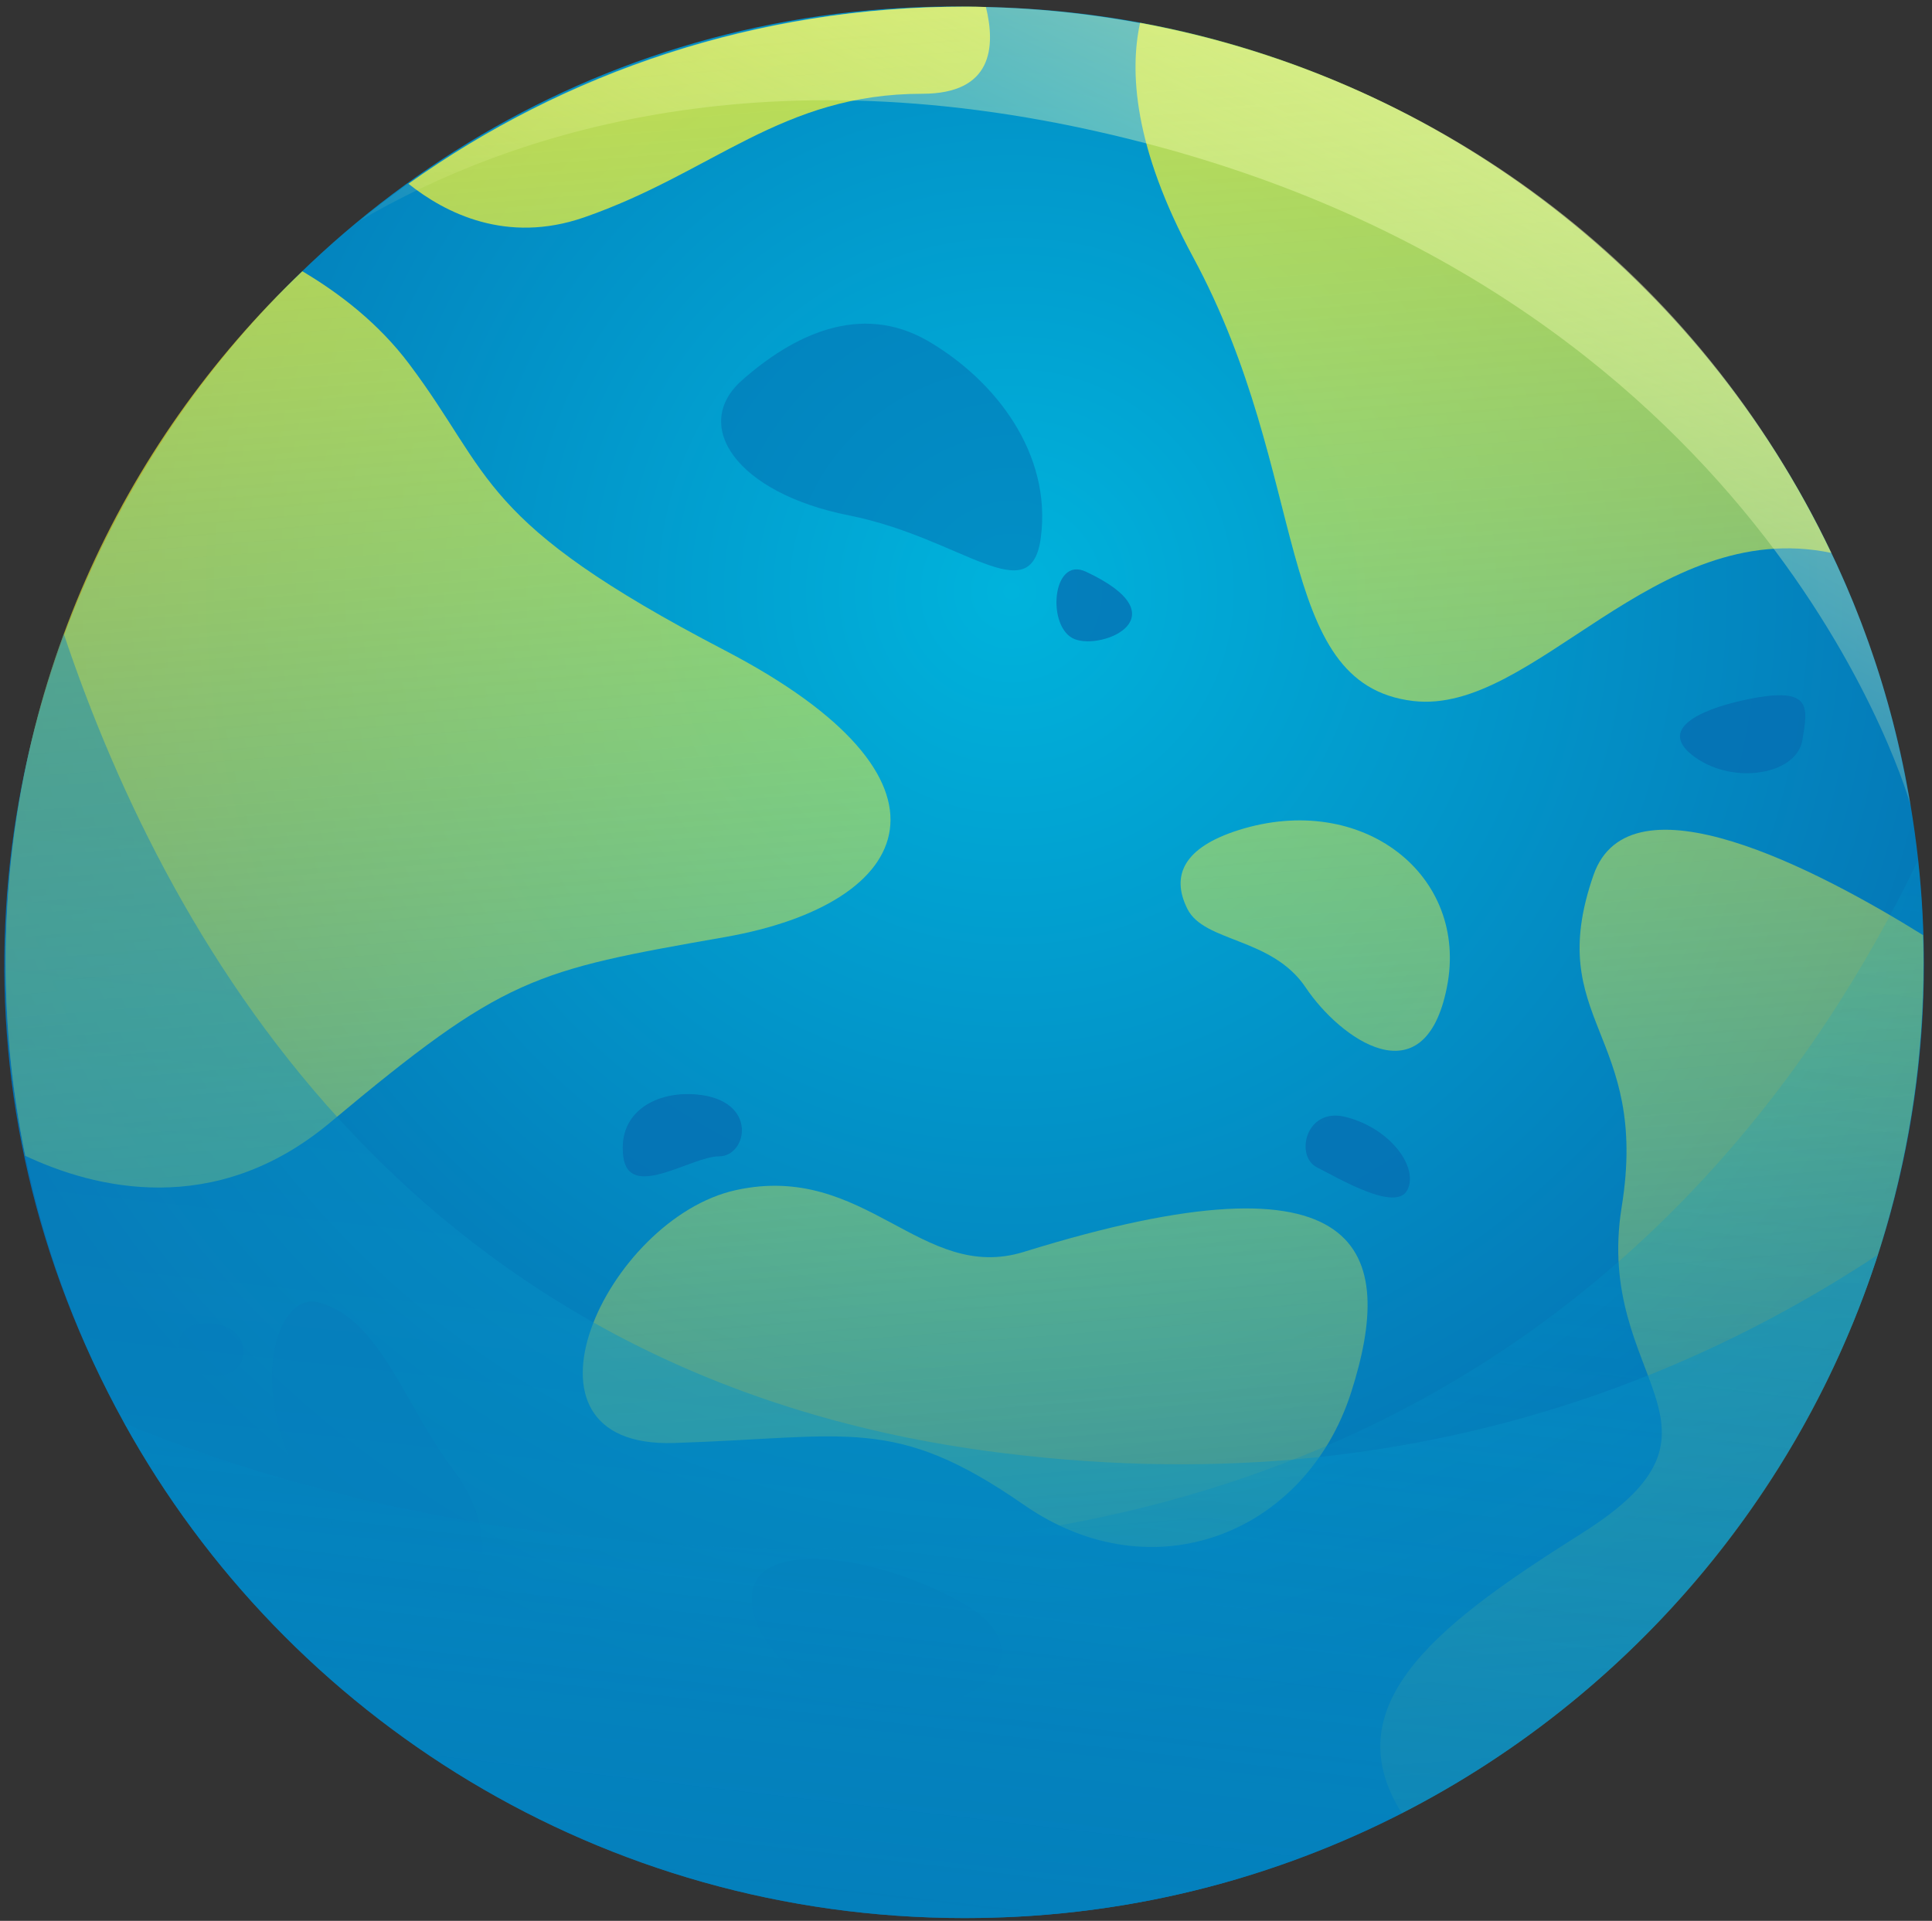
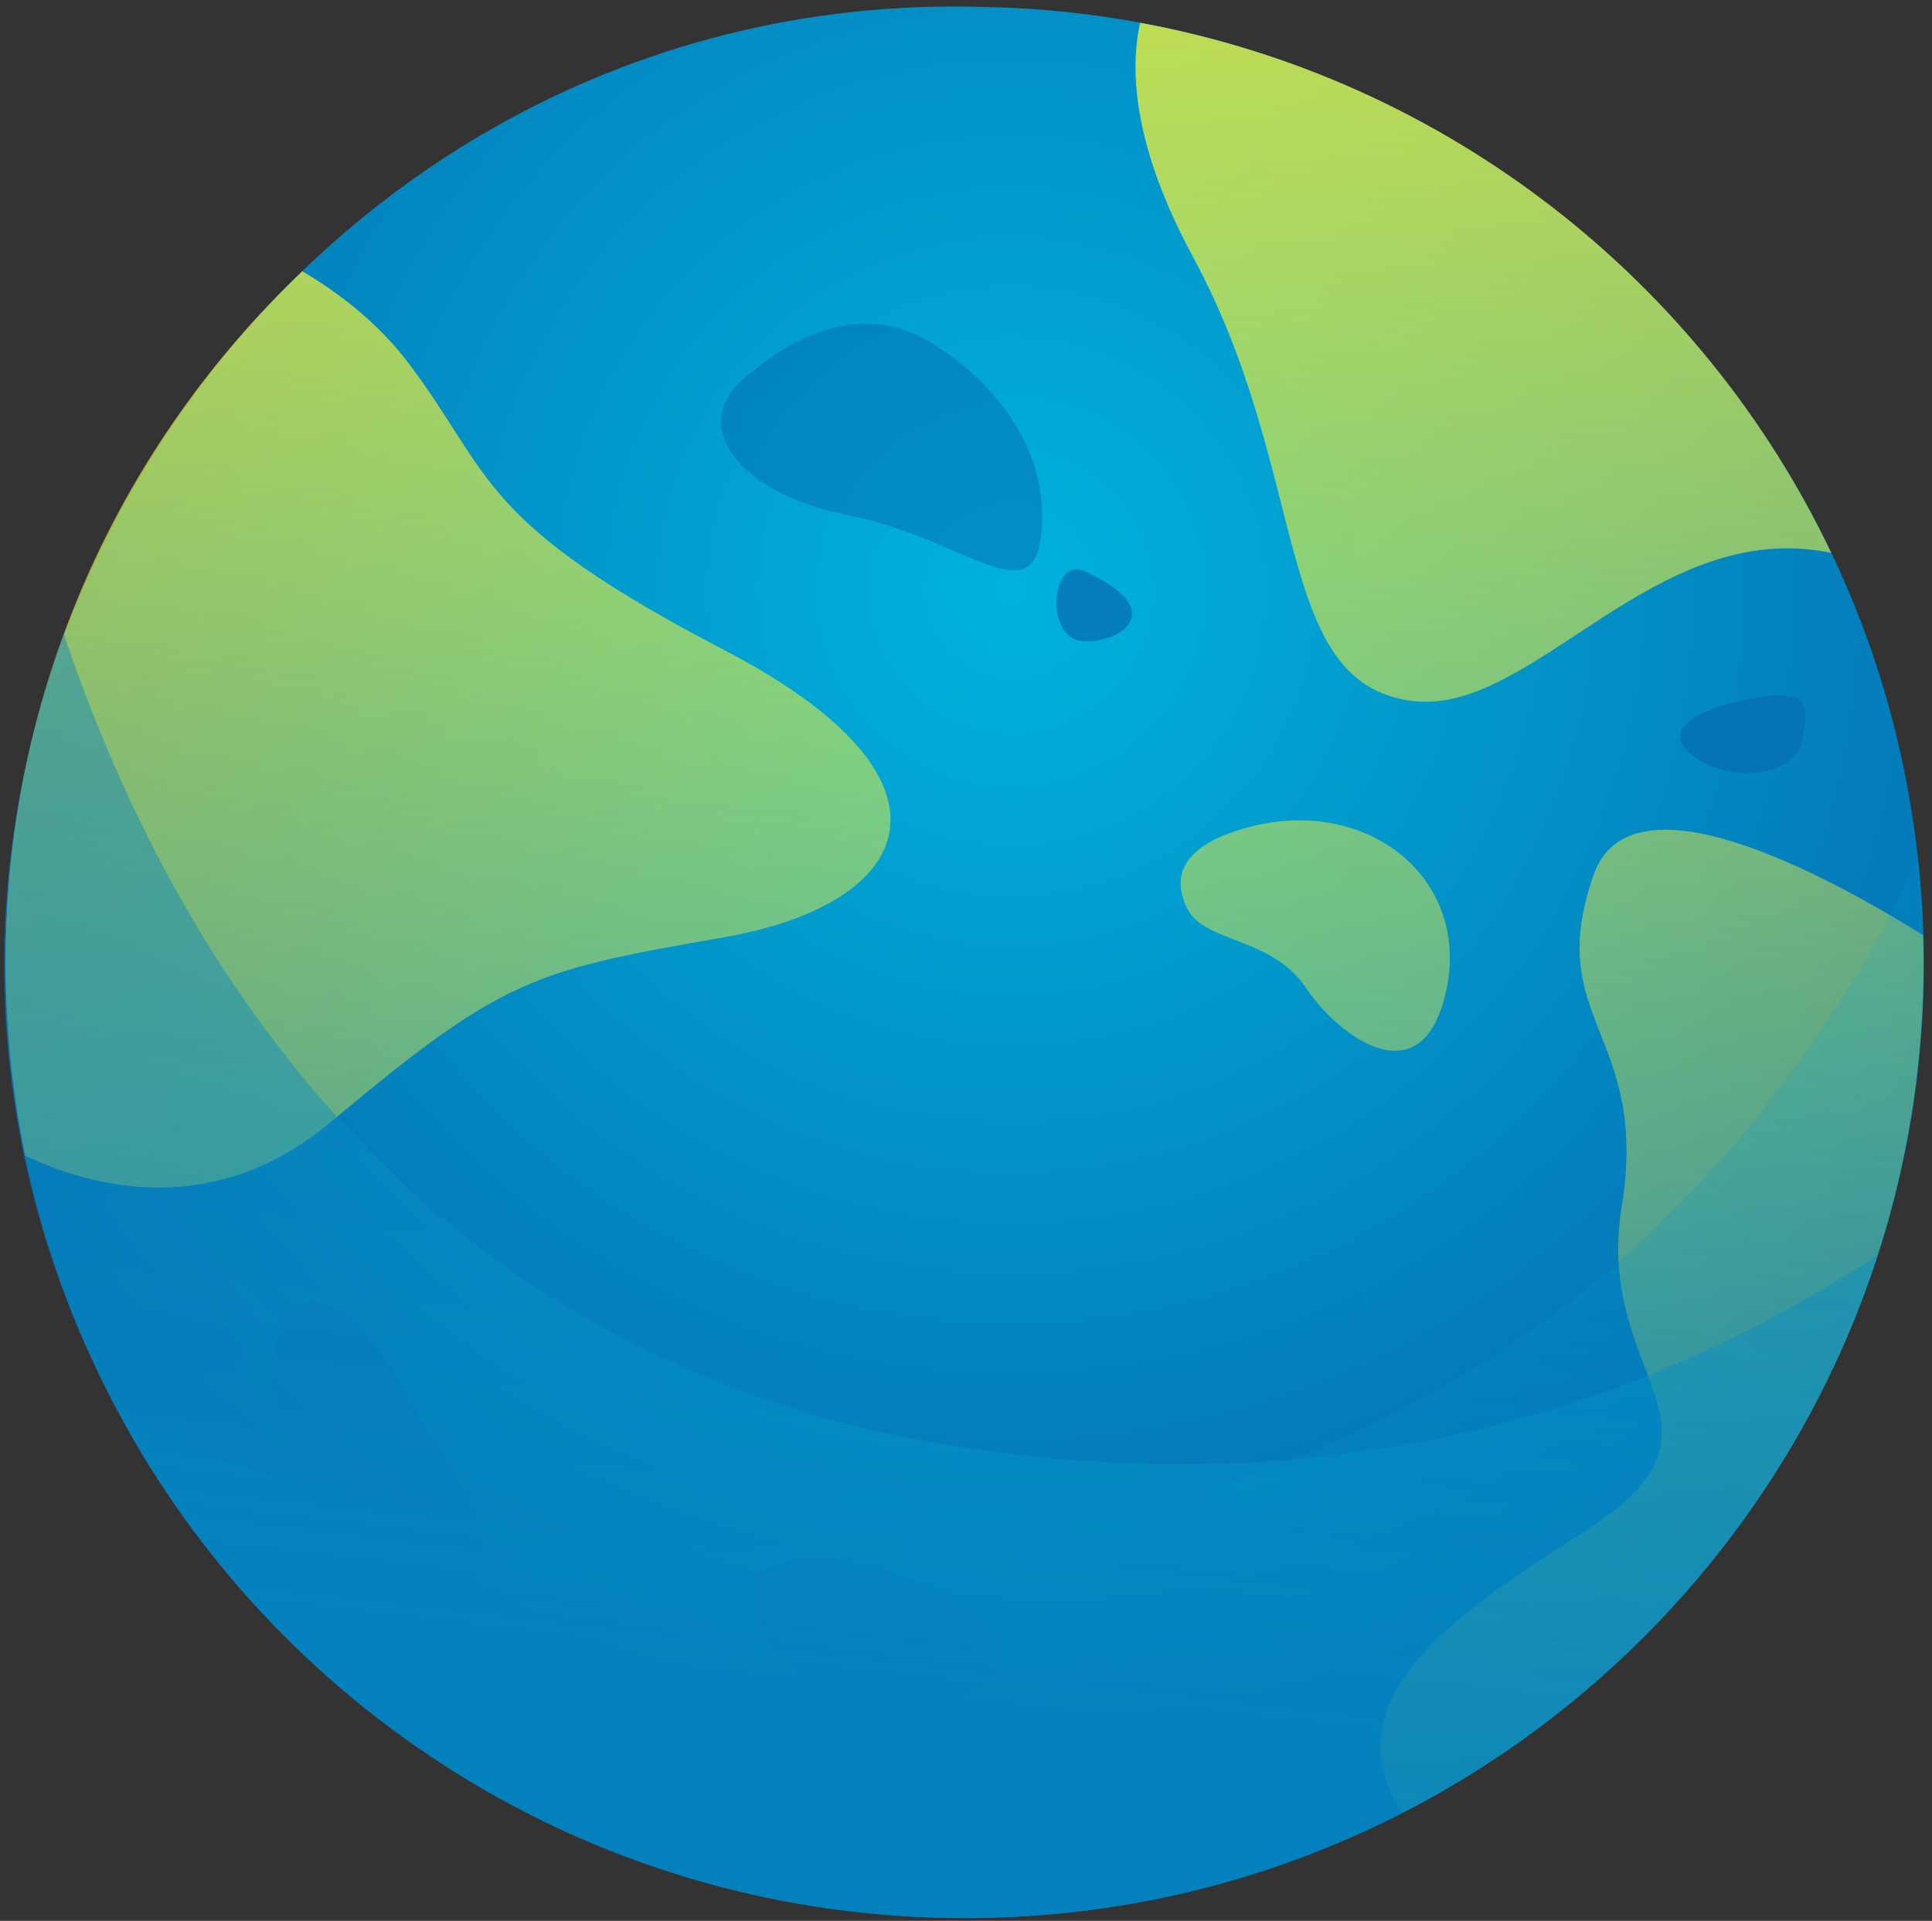
<svg xmlns="http://www.w3.org/2000/svg" width="176" height="175" viewBox="0 0 176 175" fill="none">
  <rect x="0" y="0" width="176" height="175" fill="#333333" stroke="none" />
  <path d="M87.865 174.748C54.909 174.748 26.197 156.553 11.333 129.685C-21.46 70.445 23.771 -1.469 89.799 0.638C131.802 1.487 167.282 32.34 174.05 73.369C182.932 126.32 141.88 174.748 87.865 174.748Z" fill="url(#paint0_radial_13_4)" />
  <g opacity="0.75">
-     <path d="M122.559 101.756C118.937 100.857 117.937 105.349 119.986 106.361C122.034 107.39 127.18 110.461 128.213 108.403C129.245 106.361 126.672 102.784 122.559 101.756Z" fill="#056DB1" />
    <path d="M158.53 63.863C155.023 64.663 150.828 66.427 154.417 68.991C158.022 71.556 163.66 70.527 164.184 67.456C164.692 64.369 165.217 62.328 158.53 63.863Z" fill="#056DB1" />
    <path d="M88.127 146.312C80.589 141.804 69.625 140.171 68.593 144.777C67.56 149.383 74.754 156.553 83.489 155.524C92.241 154.511 93.273 149.383 88.127 146.312Z" fill="#056DB1" />
    <path d="M112.71 171.171C105.909 173.18 98.763 174.389 91.372 174.666C93.06 164.001 103.237 167.365 108.678 168.835C110.268 169.276 111.595 170.142 112.71 171.171Z" fill="#056DB1" />
    <path d="M40.34 145.806C43.666 147.259 45.993 140.171 41.372 134.03C36.751 127.888 34.686 120.195 29.032 118.66C23.378 117.125 20.297 137.1 40.34 145.806Z" fill="#056DB1" />
    <path d="M17.724 120.702C15.905 121.028 15.151 124.801 19.265 125.308C23.378 125.83 23.378 119.689 17.724 120.702Z" fill="#056DB1" />
-     <path d="M63.463 99.714C59.841 99.387 56.269 101.249 56.777 105.349C57.285 109.448 62.939 105.349 65.512 105.349C68.085 105.349 69.117 100.22 63.463 99.714Z" fill="#056DB1" />
    <path d="M98.927 52.087C95.813 50.617 95.322 57.215 97.895 58.228C100.468 59.257 107.662 56.17 98.927 52.087Z" fill="#056DB1" />
  </g>
  <path d="M66.036 85.374C48.566 88.444 45.994 88.951 30.064 102.278C19.527 111.082 8.53 108.24 2.303 105.3C1.139 99.616 0.517 93.72 0.517 87.677C0.517 62.916 10.89 40.556 27.541 24.713C30.966 26.738 34.505 29.482 37.259 33.141C44.961 43.381 43.421 47.481 66.036 59.257C88.635 71.033 83.506 82.303 66.036 85.374Z" fill="url(#paint1_linear_13_4)" />
  <path d="M166.823 50.372C150.697 47.007 139.701 65.186 128.721 63.863C115.872 62.328 119.478 43.381 108.678 23.406C103.27 13.41 102.893 6.485 103.86 2.075C131.769 7.204 155.007 25.562 166.823 50.372Z" fill="url(#paint2_linear_13_4)" />
  <path d="M175.23 87.677C175.23 121.47 155.925 150.755 127.705 165.193C121.264 155.05 131.703 147.521 144.142 139.665C159.563 129.93 145.174 125.83 147.731 109.955C150.304 94.079 140.536 93.05 145.158 79.739C148.452 70.233 165.627 79.249 175.181 85.194C175.214 86.01 175.23 86.844 175.23 87.677Z" fill="url(#paint3_linear_13_4)" />
-   <path d="M93.273 114.054C83.932 116.945 78.884 105.855 67.069 108.419C55.253 110.984 45.485 131.972 61.415 131.465C77.344 130.959 81.457 128.901 93.273 137.1C105.089 145.299 118.97 139.665 123.083 126.859C127.18 114.054 124.607 104.32 93.273 114.054Z" fill="url(#paint4_linear_13_4)" />
  <path d="M112.791 75.639C107.875 77.207 106.63 79.739 108.17 82.809C109.71 85.88 115.872 85.374 118.953 89.979C122.034 94.585 129.753 100.22 131.802 89.979C133.866 79.739 124.099 72.046 112.791 75.639Z" fill="url(#paint5_linear_13_4)" />
  <path opacity="0.5" d="M94.814 49C93.896 55.827 87.619 49 77.344 46.958C67.069 44.917 62.955 38.759 67.577 34.66C72.198 30.56 78.36 27.489 84.538 31.066C90.7 34.66 95.83 41.323 94.814 49Z" fill="#056DB1" />
-   <path d="M84.014 8.543C71.166 8.543 65.004 15.713 53.188 19.813C46.141 22.246 40.569 19.421 37.209 16.742C51.5 6.583 68.986 0.605 87.882 0.605C88.537 0.605 89.176 0.605 89.815 0.638C90.717 4.329 90.389 8.543 84.014 8.543Z" fill="url(#paint6_linear_13_4)" />
  <path opacity="0.45" d="M171.067 114.316C163.939 136.447 148.157 154.723 127.704 165.193C122.936 167.627 117.921 169.635 112.709 171.187C105.908 173.196 98.763 174.405 91.372 174.682C90.209 174.731 89.045 174.748 87.865 174.748C54.909 174.748 26.197 156.553 11.333 129.685C7.17 122.172 4.089 113.973 2.303 105.3C1.139 99.616 0.517 93.72 0.517 87.676C0.517 77.158 2.385 67.08 5.81 57.754C15.692 87.17 38.308 125.128 89.717 132.168C99.746 133.539 109.12 133.719 117.872 132.968C139.34 131.09 157.006 123.609 171.067 114.316Z" fill="url(#paint7_linear_13_4)" />
  <path opacity="0.45" d="M175.23 87.676C175.23 96.97 173.771 105.92 171.067 114.316C163.939 136.447 148.157 154.723 127.704 165.193C122.936 167.627 117.921 169.635 112.709 171.187C105.908 173.196 98.763 174.405 91.372 174.682C90.209 174.731 89.045 174.748 87.865 174.748C54.909 174.748 26.197 156.553 11.333 129.685C26.442 135.875 44.437 140.105 65.774 140.938C86.472 141.755 103.647 138.57 117.872 132.952C148.452 120.898 165.495 97.574 174.738 78.367C174.984 80.604 175.132 82.891 175.197 85.177C175.214 86.01 175.23 86.843 175.23 87.676Z" fill="url(#paint8_linear_13_4)" />
-   <path d="M174.067 73.417C174.067 73.417 161.628 28.012 104.434 13.067C70.15 4.1 46.354 12.185 32.801 20.09C76.082 -15.124 142.274 -1.143 166.823 50.371C172.526 62.311 173.657 71.751 174.067 73.417Z" fill="url(#paint9_linear_13_4)" />
  <defs>
    <radialGradient id="paint0_radial_13_4" cx="0" cy="0" r="1" gradientUnits="userSpaceOnUse" gradientTransform="translate(92.202 53.603) scale(106.022 105.665)">
      <stop stop-color="#00B3DC" />
      <stop offset="1" stop-color="#056DB0" />
    </radialGradient>
    <linearGradient id="paint1_linear_13_4" x1="30.466" y1="-46.561" x2="50.373" y2="203.879" gradientUnits="userSpaceOnUse">
      <stop stop-color="#F2F236" />
      <stop offset="1" stop-color="#F2F236" stop-opacity="0" />
    </linearGradient>
    <linearGradient id="paint2_linear_13_4" x1="128.496" y1="-54.353" x2="148.403" y2="196.087" gradientUnits="userSpaceOnUse">
      <stop stop-color="#F2F236" />
      <stop offset="1" stop-color="#F2F236" stop-opacity="0" />
    </linearGradient>
    <linearGradient id="paint3_linear_13_4" x1="136.28" y1="-54.972" x2="156.187" y2="195.468" gradientUnits="userSpaceOnUse">
      <stop stop-color="#F2F236" />
      <stop offset="1" stop-color="#F2F236" stop-opacity="0" />
    </linearGradient>
    <linearGradient id="paint4_linear_13_4" x1="75.067" y1="-50.106" x2="94.973" y2="200.334" gradientUnits="userSpaceOnUse">
      <stop stop-color="#F2F236" />
      <stop offset="1" stop-color="#F2F236" stop-opacity="0" />
    </linearGradient>
    <linearGradient id="paint5_linear_13_4" x1="108.893" y1="-52.795" x2="128.8" y2="197.645" gradientUnits="userSpaceOnUse">
      <stop stop-color="#F2F236" />
      <stop offset="1" stop-color="#F2F236" stop-opacity="0" />
    </linearGradient>
    <linearGradient id="paint6_linear_13_4" x1="58.994" y1="-48.829" x2="78.901" y2="201.611" gradientUnits="userSpaceOnUse">
      <stop stop-color="#F2F236" />
      <stop offset="1" stop-color="#F2F236" stop-opacity="0" />
    </linearGradient>
    <linearGradient id="paint7_linear_13_4" x1="74.586" y1="200.395" x2="87.603" y2="81.316" gradientUnits="userSpaceOnUse">
      <stop stop-color="#00ACD8" />
      <stop offset="1" stop-color="#0983BD" />
    </linearGradient>
    <linearGradient id="paint8_linear_13_4" x1="83.396" y1="195.276" x2="97.944" y2="70.819" gradientUnits="userSpaceOnUse">
      <stop stop-color="#056EB1" />
      <stop offset="1" stop-color="#00A9D7" stop-opacity="0.3" />
    </linearGradient>
    <linearGradient id="paint9_linear_13_4" x1="151.312" y1="-47.349" x2="96.62" y2="60.864" gradientUnits="userSpaceOnUse">
      <stop stop-color="#E2FFB5" />
      <stop offset="1" stop-color="#FFFFB3" stop-opacity="0" />
    </linearGradient>
  </defs>
</svg>